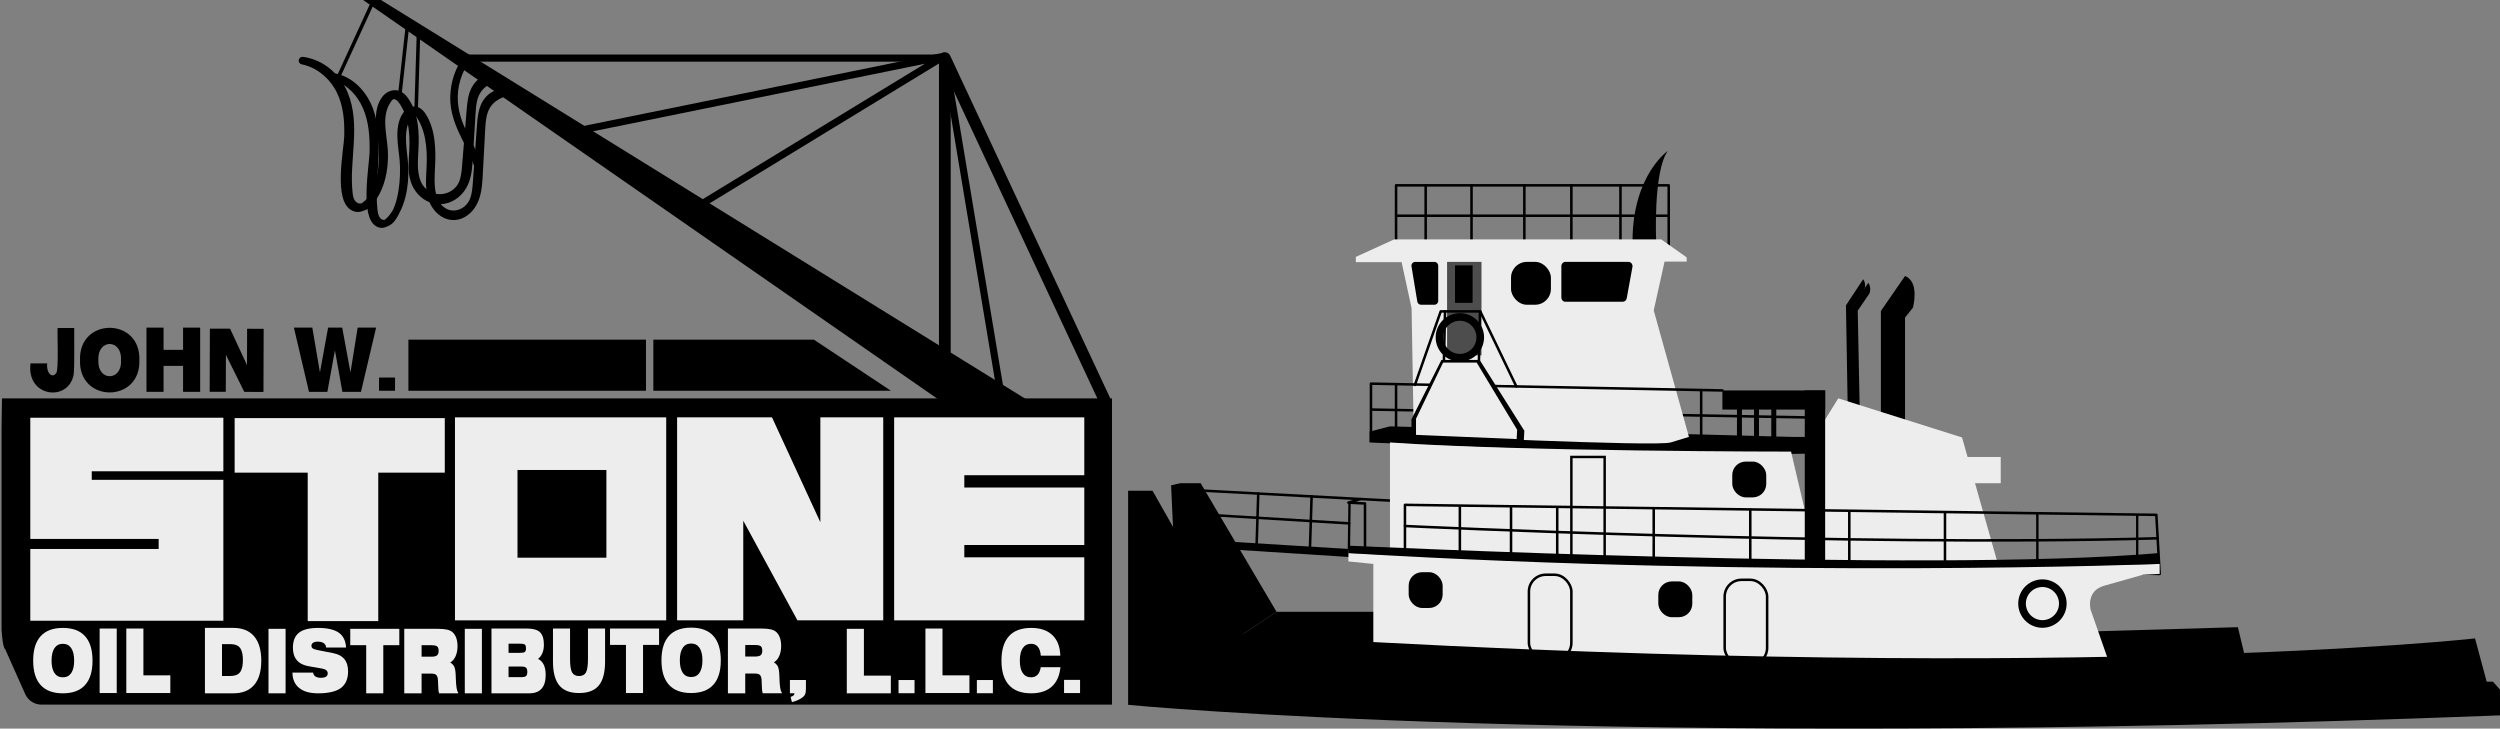
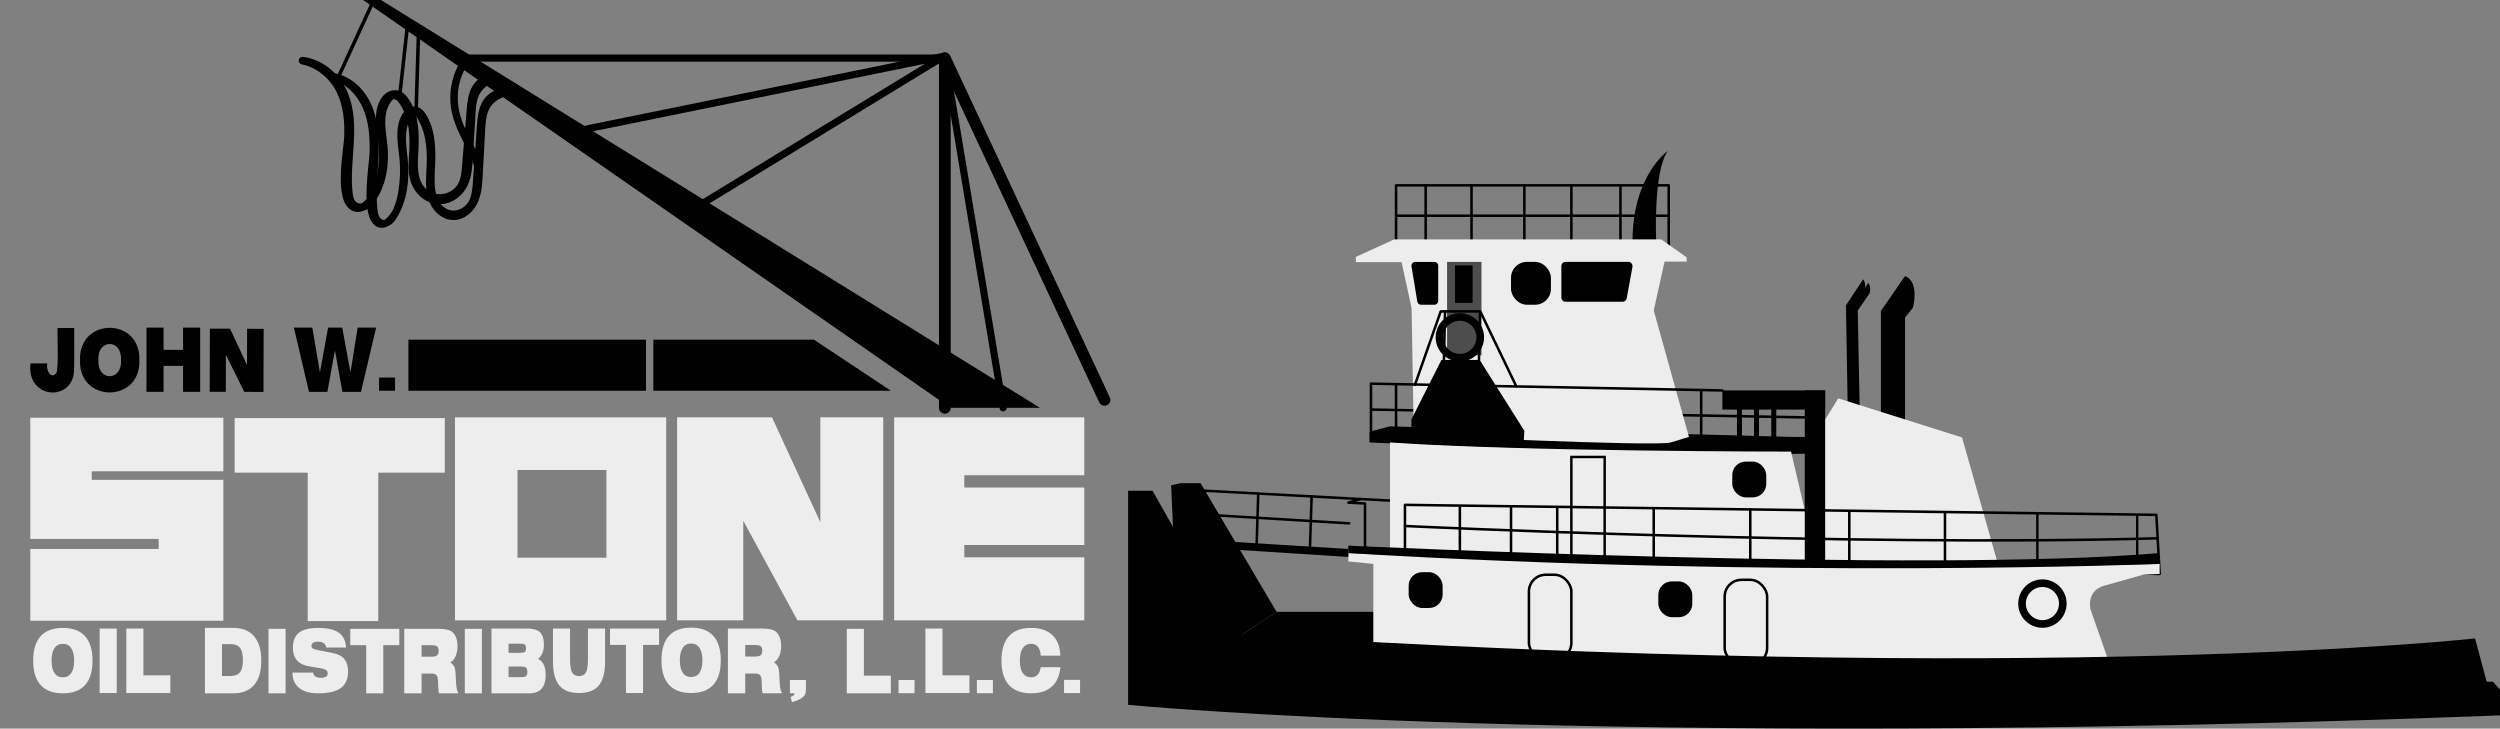
<svg xmlns="http://www.w3.org/2000/svg" id="Layer_1" viewBox="0 0 1152.71 335.94">
  <rect x="0" y="0" width="1152.71" height="335.94" fill="#808080" stroke="none" />
  <defs>
    <style>.cls-1{stroke-width:3.52px;}.cls-1,.cls-2,.cls-3,.cls-4,.cls-5,.cls-6,.cls-7,.cls-8,.cls-9,.cls-10,.cls-11,.cls-12,.cls-13,.cls-14{stroke:#000;}.cls-1,.cls-2,.cls-3,.cls-15,.cls-6,.cls-8,.cls-10,.cls-11,.cls-13,.cls-14{fill:none;}.cls-1,.cls-5,.cls-6,.cls-7,.cls-8,.cls-11,.cls-13{stroke-miterlimit:10;}.cls-2,.cls-3,.cls-4,.cls-9,.cls-10,.cls-12,.cls-14{stroke-linecap:round;stroke-linejoin:round;}.cls-2,.cls-4{stroke-width:3.28px;}.cls-3,.cls-8{stroke-width:1.17px;}.cls-6{stroke-width:1.14px;}.cls-16{fill:#4d4d4d;}.cls-7,.cls-17{fill:#ededed;}.cls-9{stroke-width:1.64px;}.cls-10{stroke-width:5.41px;}.cls-11{stroke-width:1.1px;}.cls-12{stroke-width:3.5px;}.cls-13{stroke-width:1.08px;}.cls-14{stroke-width:1.08px;}.cls-18{clip-path:url(#clippath);}</style>
    <clipPath id="clippath">
-       <path class="cls-15" d="M.71,160.64h512.01v164.25H19.14c-3.26,0-6.21-1.92-7.53-4.89l-9.21-20.66c-5.15-2.95-.14-132.42-1.68-138.71Z" />
-     </clipPath>
+       </clipPath>
  </defs>
  <path d="M769,69.58s-16.01,11.04-16.27,41.01l10.9,1.05s-1.49-32.6,5.37-42.06Z" />
-   <rect class="cls-17" x="899.5" y="210.7" width="23" height="12.11" />
  <path d="M878.38,127.27l-11.13,16.11v49.11l11.13,2.69v-48.73l3.64-4.6s3.26-11.89-3.64-14.58Z" />
  <path d="M861.43,130.41l-7.93,12.02.77,45.15,3.2.77-.9-45.15,5.37-7.8s1.15-2.81-.51-4.99Z" />
  <path d="M859.07,128.77l-7.93,12.02.77,45.15,3.2.77-.9-45.15,5.37-7.8s1.15-2.81-.51-4.99Z" />
  <line class="cls-3" x1="657.35" y1="85.45" x2="657.35" y2="113.46" />
  <line class="cls-3" x1="678.49" y1="85.45" x2="678.49" y2="113.46" />
  <line class="cls-3" x1="702.85" y1="85.45" x2="702.85" y2="113.46" />
  <line class="cls-3" x1="724.53" y1="85.45" x2="724.53" y2="113.46" />
  <line class="cls-3" x1="747.17" y1="85.45" x2="747.17" y2="113.46" />
  <polyline class="cls-3" points="643.7 113.46 643.7 85.45 769.42 85.45 769.42 115.38" />
  <line class="cls-3" x1="627.33" y1="230.1" x2="644.47" y2="230.99" />
  <path d="M826.33,201.45l-185.44-4.86-9.46,2.43v4.99s140.74,6.65,205.43,5.12v-7.67h-10.52Z" />
  <line class="cls-3" x1="834.77" y1="192.5" x2="632.36" y2="188.85" />
-   <polygon points="1031.85 289.18 955.12 291.41 966.63 310.29 1036.46 308.37 1031.85 289.18" />
  <polygon points="588.59 282.09 640.89 282.09 640.89 304.15 566.65 296.67 588.59 282.09" />
  <path class="cls-17" d="M640.89,204.01v54.92l197.98,4.9-13.04-55.6s-124.69,0-184.93-4.22Z" />
  <path class="cls-17" d="M642.81,110.39l-17.65,8.06v2.43h21.1l4.6,21.23,1.02,58.57s111.78,5.37,118.43,3.33l8.44-2.56-16.24-58.32,4.99-22.51h10.23l-.06-1.98-11.7-8.25h-123.16Z" />
  <polygon class="cls-17" points="847.59 183.67 838.86 197.78 840.45 263.83 922.51 264.63 904.67 201.71 847.59 183.67" />
  <polygon class="cls-3" points="647.8 232.78 994.25 237.39 995.79 264.63 647.8 258.11 647.8 232.78" />
  <line class="cls-8" x1="673.12" y1="233.47" x2="673.12" y2="258.93" />
  <line class="cls-8" x1="696.71" y1="233.47" x2="696.71" y2="258.93" />
  <line class="cls-8" x1="718.01" y1="233.47" x2="718.01" y2="258.93" />
  <line class="cls-8" x1="762.51" y1="234.53" x2="762.51" y2="259.99" />
  <line class="cls-8" x1="807.02" y1="234.53" x2="807.02" y2="259.99" />
  <line class="cls-8" x1="852.68" y1="235.47" x2="852.68" y2="260.93" />
  <line class="cls-8" x1="896.8" y1="235.7" x2="896.8" y2="261.16" />
  <line class="cls-11" x1="939.39" y1="236.66" x2="939.39" y2="258.93" />
  <line class="cls-13" x1="985.43" y1="237.26" x2="985.43" y2="258.93" />
  <path class="cls-17" d="M633.22,260.02v44.12h338.78l-8.06-23.05s-2.3-8.8,6.52-11.1l17.65-4.99,7.67-.38v-4.6s-173.42,4.6-374.08-4.99v3.84l11.51,1.15Z" />
  <rect x="649.51" y="263.83" width="15.67" height="16.5" rx="6.2" ry="6.2" />
  <rect x="696.71" y="120.75" width="18.39" height="19.76" rx="7.28" ry="7.28" />
  <path d="M748.25,139.14h-26.48c-1.02,0-1.85-.89-1.85-2v-14.4c0-1.1.83-2,1.85-2h29.11c1.16,0,2.04,1.15,1.81,2.38l-2.63,14.4c-.17.94-.93,1.61-1.81,1.61Z" />
  <path d="M655.23,140.51h6.16c.97,0,1.75-.79,1.75-1.75v-16.25c0-.97-.79-1.75-1.75-1.75h-8.84c-1.08,0-1.91.97-1.73,2.04l2.68,16.25c.14.85.87,1.47,1.73,1.47Z" />
  <rect x="764.62" y="268.08" width="15.67" height="16.5" rx="6.2" ry="6.2" />
  <rect x="798.72" y="212.83" width="15.67" height="16.5" rx="6.2" ry="6.2" />
  <rect class="cls-8" x="704.96" y="265.01" width="19.57" height="39.13" rx="7.74" ry="7.74" />
  <rect class="cls-8" x="795.22" y="267.35" width="19.57" height="39.13" rx="7.74" ry="7.74" />
  <rect class="cls-6" x="724.53" y="210.7" width="15.35" height="47.17" />
  <path d="M520.16,226.26v98.73s214.35,20.97,632.55,4.86v-11.89l-3.26-3.64h-2.88l-5.37-19.95s-197.46,21.93-572.44-2.11l-37.34-65.99h-11.25Z" />
  <rect x="794.17" y="180.03" width="47.38" height="8.82" />
  <rect x="832.15" y="180.03" width="9.4" height="79.61" />
  <rect x="800.88" y="185.21" width="2.3" height="20.33" />
  <rect x="808.75" y="185.21" width="2.3" height="20.33" />
  <rect x="816.71" y="185.21" width="2.3" height="20.33" />
  <path d="M621.71,251.58s265.96,12.66,373.54,3.45l.54,4.99s-175.34,6.91-374.08-4.99v-3.45Z" />
  <polygon points="539.98 248.1 621.71 253.12 621.71 256.8 539.98 251.58 539.98 248.1" />
  <line class="cls-3" x1="580.16" y1="227.58" x2="579.37" y2="252.45" />
  <line class="cls-3" x1="604.76" y1="228.89" x2="603.97" y2="253.76" />
-   <line class="cls-14" x1="622.24" y1="231.93" x2="621.96" y2="253.12" />
  <line class="cls-3" x1="555.07" y1="237.26" x2="622.1" y2="241.32" />
  <polyline class="cls-3" points="555.07 250.69 555.46 226.26 627.33 230.1 621.71 231.76 629.38 232.14 629.38 253.76" />
  <path class="cls-3" d="M647.8,242.53s203.8,9.7,347.07,5.67" />
  <polygon points="539.98 223.77 541.52 257.88 566.65 296.67 588.59 282.09 553.6 222.81 544.2 222.81 539.98 223.77" />
  <line class="cls-3" x1="643.7" y1="177.47" x2="643.7" y2="201.92" />
  <line class="cls-3" x1="784.38" y1="180.28" x2="784.38" y2="204.72" />
  <polyline class="cls-3" points="632.13 199.02 632.13 188.85 632.13 176.9 794.17 180.03" />
  <rect class="cls-16" x="667.23" y="120.75" width="15.86" height="43.1" />
  <polygon points="664.63 165.95 650.79 193.35 650.79 201.71 702.57 203.77 702.85 198.63 682.24 165.95 664.63 165.95" />
  <polyline class="cls-3" points="652.4 177.47 664.29 143.58 682.52 143.58 699.16 178.19" />
  <line class="cls-3" x1="665.76" y1="166.7" x2="666.28" y2="143.58" />
  <line class="cls-3" x1="681.9" y1="166.7" x2="682.41" y2="143.58" />
  <rect class="cls-5" x="671.39" y="122.86" width="7.1" height="16.28" />
-   <polygon class="cls-7" points="665.06 166.7 652.4 192.98 652.4 200.99 699.78 202.97 700.04 198.04 681.17 166.7 665.06 166.7" />
  <line class="cls-3" x1="644.47" y1="99.46" x2="769.42" y2="99.46" />
  <circle class="cls-1" cx="941.73" cy="278.3" r="9.4" />
  <circle class="cls-1" cx="673.12" cy="155.54" r="9.4" />
  <g class="cls-18">
    <polyline points="512.72 183.7 .71 183.7 .71 325.03 512.72 325.03 512.72 183.7" />
  </g>
  <path d="M14.07,167.55h7.69c-.54,4.39,2.35,7.31,4.27,4.29,1.06-2.37.33-17.48.53-20.61h7.67c-.1,4.26.25,18.27-.31,21.73-2.58,12.51-21.83,10.12-19.85-5.4" />
  <path d="M36.9,166.06c-.72-19.88,28.08-19.88,27.36,0,.71,19.85-28.07,19.85-27.36,0M45.37,166.06c-.6,9.87,11.03,9.87,10.42,0,.61-9.94-11.03-9.94-10.42,0Z" />
  <polyline points="67.54 180.67 67.54 151.06 75.41 151.06 75.41 161.31 84.41 161.31 84.41 151.06 92.29 151.06 92.29 180.67 84.41 180.67 84.41 168.7 75.41 168.7 75.41 180.67 67.54 180.67" />
  <polyline points="96.68 180.64 96.77 151.53 106.09 151.56 113.89 168.35 113.94 151.58 121.57 151.61 121.48 180.71 112.64 180.69 104.16 163.62 104.11 180.66 96.68 180.64" />
  <polyline points="142.47 180.67 135.51 151.06 144 151.06 147.52 171.74 151.28 151.06 157.79 151.06 161.6 171.74 164.91 151.06 173.42 151.06 166.44 180.67 157.87 180.67 154.43 161.53 150.94 180.67 142.47 180.67" />
  <rect x="174.77" y="174.08" width="7.38" height="6.08" />
  <rect x="188.31" y="156.61" width="109.54" height="23.56" />
  <polygon points="410.79 180.17 301.25 180.17 301.25 156.61 375.27 156.61 410.79 180.17" />
  <polyline class="cls-10" points="509.27 184.37 435.65 26.8 435.65 188.04" />
  <polyline class="cls-2" points="462.53 188.04 435.65 26.8 213.1 26.8" />
  <polygon points="438.24 188.04 167.42 0 175.64 0 479.52 188.04 438.24 188.04" />
  <polygon class="cls-2" points="435.28 25.92 265.75 60.43 317.83 97.53 435.28 25.92" />
  <path class="cls-4" d="M231.85,42.88c-3.32-.31-6.52,2.08-8.11,5.06-1.67,3.13-1.96,6.79-2.21,10.33-.62,8.58-1.23,17.17-1.85,25.75-.21,2.86-.42,5.78-1.53,8.43-2.36,5.67-9.24,8.28-14.36,4.46-6.86-5.1-4.75-16.52-4.7-23.93.05-6.7-.52-13.72-4.1-19.38-.76-1.2-1.75-2.38-3.12-2.74-1.72-.45-3.56.59-4.58,2.04-4.16,5.9-1.85,14.75-1.35,21.31.6,7.84-.35,20.7-5.55,26.99-.97,1.17-2.47,2.02-3.97,1.79-1.38-.21-2.51-1.29-3.12-2.55-.62-1.25-.8-2.67-.94-4.06-1.49-15.01,3.4-31.19-1.9-45.68-2.74-7.48-8.94-14.17-16.82-15.32,6.96,1.62,12.44,7.37,15.26,13.94,2.82,6.57,3.32,13.9,3.14,21.05-.15,5.85-4.47,30.07,2.84,32.85,1.31.5,2.84,0,3.92-.9,6.58-5.49,8.24-17.56,7.81-25.49-.41-7.57-2.77-16.07,1.28-23.08.47-.82,1.04-1.78,1.93-2.19.9-.41,1.86-.04,2.6.54.84.66,1.44,1.55,1.96,2.47.53.93,1,1.9,1.41,2.89.81,1.97,1.39,4.02,1.8,6.11.84,4.29.94,8.7.76,13.05-.19,4.66-.76,9.44.5,14.01.97,3.51,3.33,6.94,6.74,8.44,1.64.73,3.44.95,5.21.59,1.82-.37,3.48-1.34,4.84-2.59,3.14-2.88,4.38-7.02,4.89-11.13.28-2.29.37-4.6.5-6.9.14-2.54.27-5.07.41-7.61.13-2.48.27-4.97.4-7.45.13-2.43.22-4.86.43-7.28.63-7.21,3.36-11.33,10.09-13.78-.17-.03-.34-.05-.5-.07Z" />
  <path class="cls-12" d="M228.68,35.45c-3.78-.31-7.44,2.08-9.25,5.06-1.9,3.13-2.23,6.79-2.52,10.33-.7,8.58-1.4,17.17-2.11,25.75-.23,2.86-.48,5.78-1.74,8.43-2.69,5.67-10.53,8.28-16.38,4.46-7.82-5.1-5.42-16.52-5.37-23.93.05-6.7-.59-13.72-4.68-19.38-.87-1.2-1.99-2.38-3.55-2.74-1.96-.45-4.05.59-5.22,2.04-4.75,5.9-2.11,14.75-1.54,21.31.68,7.84-.4,20.7-6.33,26.99-1.1,1.17-2.82,2.02-4.53,1.79-1.57-.21-2.86-1.29-3.56-2.55-.7-1.25-.91-2.67-1.07-4.06-1.7-15.01,3.88-31.19-2.17-45.68-3.12-7.48-10.2-14.17-19.18-15.32,7.94,1.62,14.19,7.37,17.41,13.94,3.22,6.57,3.78,13.9,3.58,21.05-.17,5.85-5.1,30.07,3.24,32.85,1.5.5,3.24,0,4.47-.9,7.5-5.49,9.4-17.56,8.9-25.49-.47-7.57-3.16-16.07,1.46-23.08.54-.82,1.18-1.78,2.2-2.19,1.03-.41,2.13-.04,2.96.54.96.66,1.64,1.55,2.24,2.47.6.93,1.14,1.9,1.61,2.89.92,1.97,1.59,4.02,2.06,6.11.96,4.29,1.07,8.7.87,13.05-.22,4.66-.87,9.44.57,14.01,1.11,3.51,3.8,6.94,7.69,8.44,1.87.73,3.93.95,5.94.59,2.07-.37,3.97-1.34,5.52-2.59,3.58-2.88,5-7.02,5.58-11.13.32-2.29.42-4.6.56-6.9.15-2.54.31-5.07.46-7.61.15-2.48.3-4.97.46-7.45.15-2.43.25-4.86.49-7.28.72-7.21,3.83-11.33,11.51-13.78-.19-.03-.38-.05-.57-.07Z" />
  <path d="M222.04,76.01c-1.96-6.36-5.54-12-8.16-18.08-2.51-5.84-3.55-12.12-2.28-18.4.71-3.54,2.04-6.89,3.96-9.95,1.18-1.88-1.79-3.61-2.97-1.74-3.61,5.73-5.36,12.64-4.92,19.4.46,7,3.47,13.19,6.58,19.35,1.7,3.36,3.36,6.73,4.48,10.34.65,2.11,3.98,1.21,3.32-.92Z" />
  <line class="cls-9" x1="171.15" y1="2.59" x2="156.08" y2="35.4" />
  <line class="cls-9" x1="187.96" y1="10.99" x2="184.38" y2="43.44" />
  <line class="cls-9" x1="193" y1="14.2" x2="191.87" y2="50.87" />
  <polyline class="cls-17" points="42.3 217.3 42.3 221.24 102.99 221.24 102.99 286.21 13.97 286.21 13.97 253.12 73.15 253.12 73.15 248.49 13.97 248.49 13.97 192.61 102.99 192.61 102.99 217.3 42.3 217.3" />
  <polyline class="cls-17" points="108.19 192.78 108.19 217.93 141.88 217.93 141.88 286.38 174.41 286.38 174.41 217.93 205.08 217.93 205.08 192.78 108.19 192.78" />
  <path class="cls-17" d="M209.78,286.04h97.4v-93.6h-97.4v93.6ZM238.61,216.7h40.99v40.44h-40.99v-40.44Z" />
  <polyline class="cls-17" points="378.25 192.44 378.25 240.79 355.96 192.44 312.2 192.44 312.2 286.04 342.71 286.04 342.71 240.1 367.69 286.04 407.25 286.04 407.25 192.44 378.25 192.44" />
  <polyline class="cls-17" points="444.63 219.12 444.63 224.79 499.95 224.79 499.95 251.29 444.63 251.29 444.63 256.97 499.95 256.97 499.95 286.04 412.28 286.04 412.28 192.44 499.95 192.44 499.95 219.12 444.63 219.12" />
  <path class="cls-17" d="M15.3,304.61c0-4.99,1.15-8.75,3.45-11.28,2.3-2.54,5.71-3.81,10.23-3.81s7.93,1.27,10.23,3.81c2.3,2.54,3.45,6.3,3.45,11.28s-1.15,8.73-3.45,11.26c-2.3,2.54-5.71,3.81-10.23,3.81s-7.93-1.27-10.23-3.81c-2.3-2.54-3.45-6.29-3.45-11.26M23.77,304.61c0,2.49.45,4.4,1.34,5.71.89,1.32,2.18,1.98,3.87,1.98s2.97-.66,3.87-1.98c.89-1.32,1.34-3.22,1.34-5.71s-.45-4.42-1.34-5.76c-.89-1.33-2.18-2-3.87-2s-2.98.67-3.87,2-1.34,3.25-1.34,5.76Z" />
  <rect class="cls-17" x="45.94" y="289.81" width="7.88" height="29.74" />
  <polyline class="cls-17" points="58.24 319.55 58.24 289.81 66.12 289.81 66.12 311.39 78.54 311.39 78.54 319.55 58.24 319.55" />
  <path class="cls-17" d="M94.49,289.51h13.03c4.22,0,7.43,1.29,9.64,3.86,2.21,2.58,3.31,6.33,3.31,11.26s-1.1,8.65-3.3,11.21c-2.2,2.56-5.42,3.84-9.65,3.84h-13.03v-30.17M102.36,296.99v14.69h3.92c2.04,0,3.51-.57,4.39-1.72.89-1.15,1.33-3.02,1.33-5.63s-.45-4.47-1.34-5.61c-.89-1.15-2.35-1.72-4.38-1.72h-3.92Z" />
  <rect class="cls-17" x="123.8" y="289.94" width="7.88" height="29.74" />
  <path class="cls-17" d="M134.84,310.13l9.54-.02c.07.77.42,1.37,1.03,1.78.61.42,1.45.63,2.51.63s1.86-.17,2.39-.51c.53-.34.79-.85.79-1.53,0-.61-.23-1.09-.69-1.46-.46-.37-1.17-.63-2.12-.8l-5.89-1.02c-2.44-.41-4.27-1.33-5.5-2.76-1.23-1.43-1.85-3.34-1.85-5.73,0-3.19.93-5.52,2.8-6.99,1.87-1.47,4.84-2.2,8.92-2.2s7.38.74,9.45,2.2c2.06,1.47,3.17,3.75,3.34,6.85h-9.16c-.1-.9-.49-1.58-1.15-2.04-.67-.46-1.61-.68-2.82-.68-.88,0-1.57.17-2.08.51-.5.34-.75.8-.75,1.38,0,.54.19.95.58,1.23.39.29,1.2.55,2.43.79l7.18,1.43c2.25.45,3.92,1.37,5.03,2.75,1.11,1.38,1.67,3.24,1.67,5.59,0,3.5-1.11,6.06-3.33,7.7-2.22,1.63-5.72,2.45-10.49,2.45-3.8,0-6.71-.82-8.74-2.47-2.03-1.65-3.06-4.01-3.09-7.08" />
  <polyline class="cls-17" points="168.85 319.68 168.85 297.48 161.5 297.48 161.5 289.94 184.12 289.94 184.12 297.48 176.73 297.48 176.73 319.68 168.85 319.68" />
  <path class="cls-17" d="M201.88,289.94c1.77,0,3.18.12,4.25.37,1.06.25,1.89.63,2.49,1.16.76.65,1.34,1.54,1.74,2.64.4,1.11.6,2.38.6,3.83,0,1.76-.3,3.3-.89,4.63-.6,1.33-1.41,2.3-2.46,2.89.9.55,1.53,1.23,1.89,2.04.36.81.58,2.24.64,4.29,0,.23.02.54.03.95.13,3.89.49,6.05,1.07,6.47v.46h-8.76c-.27-.63-.41-1.85-.44-3.66-.02-1.06-.05-1.88-.1-2.46-.08-1.09-.33-1.85-.75-2.29-.42-.44-1.12-.66-2.1-.66h-4.7v9.07h-7.99v-29.74h15.48M194.39,302.79h4.59c1.2,0,2.05-.21,2.53-.62.49-.42.74-1.11.74-2.09s-.23-1.64-.69-2.02c-.46-.38-1.39-.57-2.77-.57h-4.4v5.31Z" />
  <rect class="cls-17" x="214.31" y="289.94" width="7.88" height="29.74" />
  <path class="cls-17" d="M242.98,289.81c2.84,0,4.85.57,6.03,1.73s1.77,3.06,1.77,5.72c0,1.47-.23,2.76-.69,3.86-.46,1.11-1.13,2-2.02,2.69,1.17.55,2.06,1.45,2.65,2.7.6,1.24.89,2.8.89,4.65,0,2.84-.63,4.97-1.9,6.39-1.27,1.42-3.17,2.13-5.71,2.13h-17.39v-29.87h16.36M234.49,296.8v4.22h5.3c1.15,0,1.89-.15,2.23-.45.34-.3.51-.85.51-1.65s-.15-1.36-.47-1.66c-.31-.3-1.07-.46-2.27-.46h-5.3ZM234.49,312.23h5.58c1.28,0,2.12-.18,2.5-.53.38-.35.57-.98.57-1.9s-.2-1.59-.59-1.95c-.4-.36-1.22-.53-2.48-.53h-5.58v4.91Z" />
  <path class="cls-17" d="M262.84,289.81v14.15c0,2.91.31,4.93.93,6.06.62,1.13,1.69,1.69,3.21,1.69s2.59-.56,3.2-1.68c.61-1.12.92-3.14.92-6.07v-14.15h7.89v15.21c0,5.02-.96,8.7-2.88,11.03-1.92,2.34-4.96,3.5-9.12,3.5s-7.17-1.17-9.11-3.52c-1.94-2.35-2.91-6.02-2.91-11.02v-15.21h7.88" />
  <polyline class="cls-17" points="288.62 319.55 288.62 297.35 281.27 297.35 281.27 289.81 303.89 289.81 303.89 297.35 296.5 297.35 296.5 319.55 288.62 319.55" />
  <path class="cls-17" d="M304.99,304.48c0-4.99,1.15-8.75,3.45-11.28,2.3-2.54,5.71-3.81,10.23-3.81s7.93,1.27,10.23,3.81c2.3,2.54,3.45,6.3,3.45,11.28s-1.15,8.73-3.45,11.26c-2.3,2.54-5.71,3.81-10.23,3.81s-7.93-1.27-10.23-3.81c-2.3-2.54-3.45-6.29-3.45-11.26M313.46,304.48c0,2.49.45,4.4,1.34,5.71.89,1.32,2.19,1.98,3.87,1.98s2.98-.66,3.87-1.98c.89-1.32,1.34-3.22,1.34-5.71s-.45-4.42-1.34-5.76c-.89-1.33-2.19-2-3.87-2s-2.98.67-3.87,2c-.89,1.33-1.34,3.25-1.34,5.76Z" />
  <path class="cls-17" d="M351.1,289.81c1.77,0,3.18.12,4.25.37,1.07.25,1.89.64,2.49,1.16.76.66,1.34,1.55,1.74,2.65.4,1.11.6,2.39.6,3.85,0,1.76-.3,3.31-.89,4.65-.6,1.34-1.42,2.31-2.46,2.9.9.55,1.53,1.24,1.89,2.05.36.82.58,2.25.64,4.31,0,.23.02.55.03.95.13,3.9.49,6.07,1.07,6.5v.47h-8.76c-.27-.63-.41-1.86-.44-3.67-.02-1.07-.05-1.89-.09-2.47-.09-1.09-.33-1.86-.75-2.3-.42-.44-1.12-.66-2.1-.66h-4.7v9.11h-7.99v-29.87h15.48M343.61,302.72h4.59c1.2,0,2.05-.21,2.54-.62.49-.42.74-1.12.74-2.1s-.23-1.64-.69-2.03c-.46-.38-1.39-.57-2.77-.57h-4.4v5.33Z" />
  <path class="cls-17" d="M364.22,319.63v-6.08h7.38v4.03c0,1.11-.13,1.95-.38,2.53-.26.58-.69,1.09-1.31,1.54-.59.43-1.27.82-2.06,1.17-.79.35-1.69.66-2.7.93l-.62-2.42c.63-.2,1.09-.43,1.37-.69.28-.26.43-.6.44-1h-2.13" />
  <polyline class="cls-17" points="390.45 319.68 390.45 289.94 398.33 289.94 398.33 311.52 410.75 311.52 410.75 319.68 390.45 319.68" />
  <rect class="cls-17" x="414.3" y="313.55" width="7.38" height="6.08" />
  <polyline class="cls-17" points="426.7 319.55 426.7 289.81 434.57 289.81 434.57 311.39 446.99 311.39 446.99 319.55 426.7 319.55" />
  <rect class="cls-17" x="450.42" y="313.55" width="7.38" height="6.08" />
  <path class="cls-17" d="M479.89,302.3c-.13-1.77-.58-3.12-1.33-4.05-.76-.93-1.8-1.4-3.12-1.4-1.69,0-2.98.67-3.87,2-.89,1.33-1.34,3.25-1.34,5.76s.44,4.4,1.34,5.71c.89,1.32,2.18,1.98,3.87,1.98,1.22,0,2.2-.39,2.95-1.17.75-.78,1.24-1.94,1.48-3.48h9.09c-.42,3.96-1.76,6.96-4.05,8.99-2.29,2.03-5.44,3.04-9.47,3.04-4.52,0-7.93-1.27-10.23-3.81-2.3-2.54-3.45-6.29-3.45-11.26s1.15-8.75,3.45-11.28c2.3-2.54,5.71-3.81,10.23-3.81,4.22,0,7.48,1.11,9.79,3.31,2.31,2.2,3.54,5.36,3.67,9.48h-9" />
  <rect class="cls-17" x="490.62" y="313.48" width="7.38" height="6.08" />
</svg>